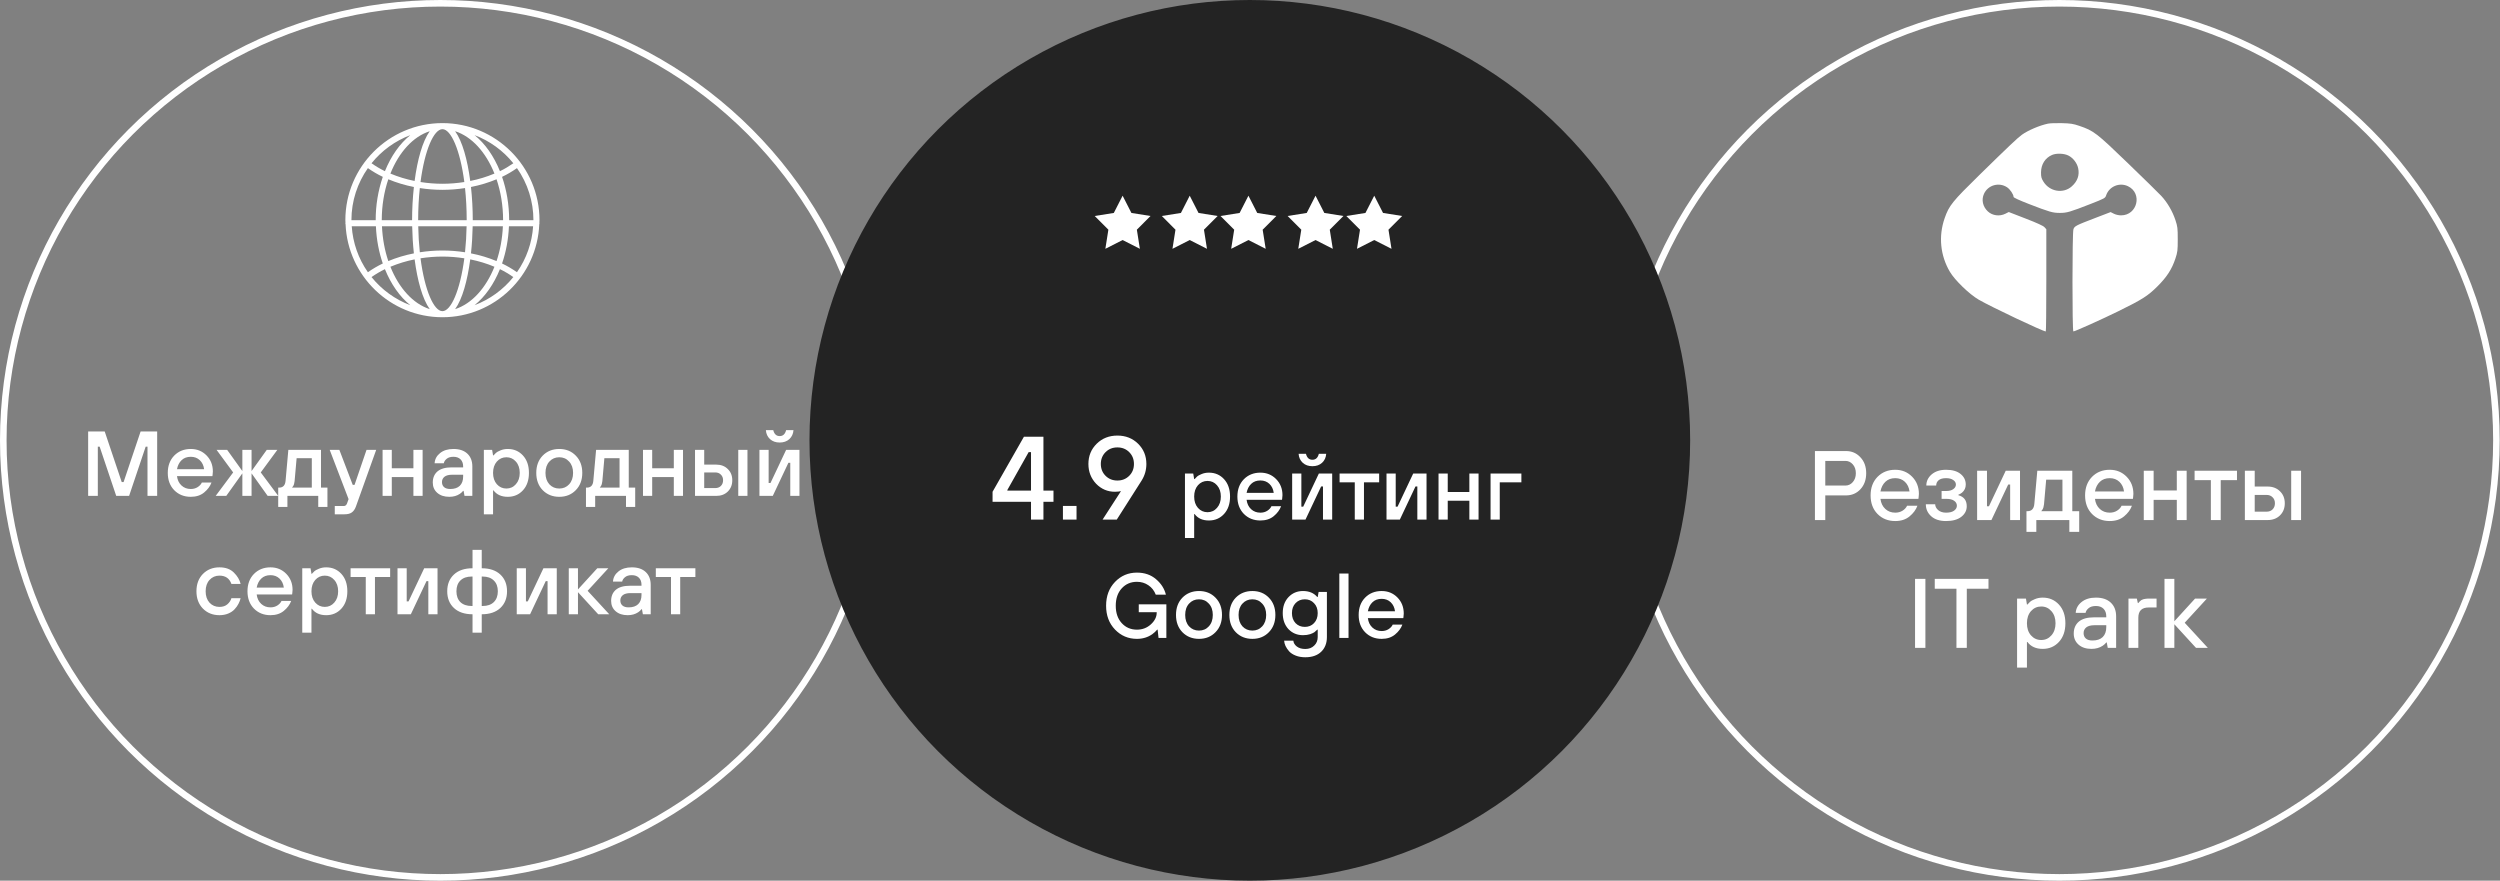
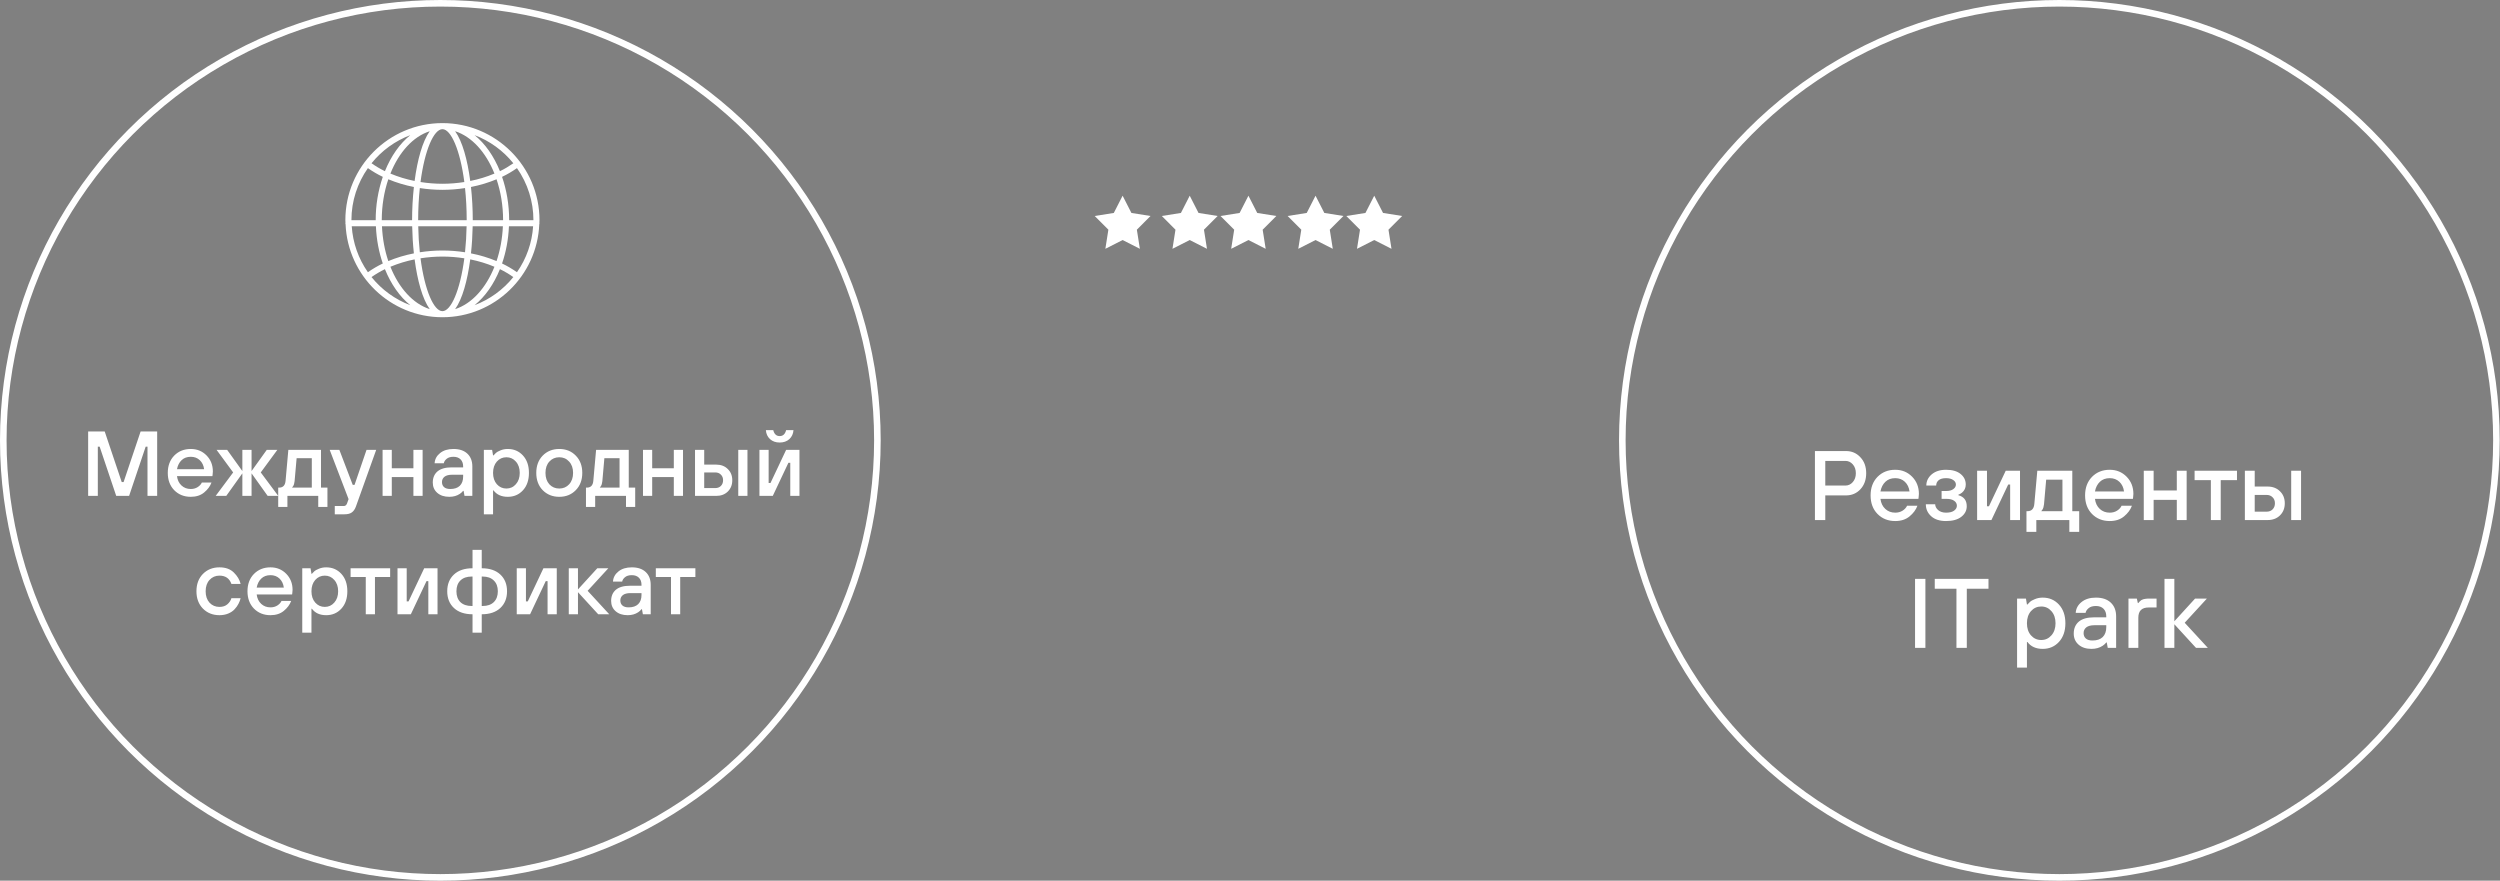
<svg xmlns="http://www.w3.org/2000/svg" width="528" height="186" viewBox="0 0 528 186" fill="none">
  <rect x="0" y="0" width="528" height="186" fill="#808080" stroke="none" />
  <circle cx="93" cy="93" r="92.306" stroke="white" stroke-width="1.388" />
  <circle cx="434.94" cy="93" r="92.306" stroke="white" stroke-width="1.388" />
-   <circle cx="263.962" cy="93" r="92.306" fill="#232323" stroke="#232323" stroke-width="1.388" />
  <path d="M385.499 102.549H389.768C390.364 102.549 390.878 102.306 391.308 101.82C391.739 101.334 391.954 100.709 391.954 99.946C391.954 99.183 391.739 98.558 391.308 98.072C390.878 97.586 390.364 97.343 389.768 97.343H385.499V102.549ZM383.313 109.836V95.261H389.872C391.093 95.261 392.106 95.698 392.911 96.573C393.73 97.433 394.14 98.558 394.14 99.946C394.14 101.334 393.73 102.465 392.911 103.34C392.106 104.2 391.093 104.631 389.872 104.631H385.499V109.836H383.313ZM397.151 103.798H403.293C403.182 102.951 402.856 102.271 402.314 101.757C401.773 101.244 401.093 100.987 400.274 100.987C399.413 100.987 398.719 101.244 398.192 101.757C397.664 102.257 397.317 102.937 397.151 103.798ZM402.772 106.817H404.959C404.653 107.65 404.098 108.399 403.293 109.065C402.502 109.718 401.495 110.044 400.274 110.044C398.761 110.044 397.512 109.544 396.526 108.545C395.555 107.546 395.069 106.241 395.069 104.631C395.069 103.02 395.555 101.716 396.526 100.716C397.512 99.717 398.761 99.217 400.274 99.217C401.69 99.217 402.877 99.703 403.834 100.675C404.792 101.646 405.271 102.861 405.271 104.318C405.271 104.443 405.25 104.693 405.209 105.068L405.167 105.359H397.151C397.262 106.248 397.602 106.956 398.171 107.483C398.74 108.011 399.441 108.274 400.274 108.274C400.857 108.274 401.371 108.135 401.815 107.858C402.273 107.566 402.592 107.219 402.772 106.817ZM406.735 106.504H408.713C408.713 106.949 408.921 107.358 409.338 107.733C409.768 108.094 410.323 108.274 411.003 108.274C411.739 108.274 412.301 108.135 412.69 107.858C413.092 107.566 413.294 107.219 413.294 106.817C413.294 106.386 413.106 106.039 412.731 105.776C412.357 105.498 411.815 105.359 411.107 105.359H410.066V103.694H411.107C411.704 103.694 412.183 103.562 412.544 103.298C412.905 103.034 413.085 102.715 413.085 102.34C413.085 101.952 412.898 101.632 412.523 101.383C412.162 101.119 411.656 100.987 411.003 100.987C410.309 100.987 409.789 101.133 409.442 101.424C409.095 101.716 408.921 102.09 408.921 102.549H406.839C406.839 101.632 407.214 100.848 407.963 100.196C408.727 99.543 409.74 99.217 411.003 99.217C412.322 99.217 413.342 99.509 414.064 100.092C414.8 100.675 415.167 101.424 415.167 102.34C415.167 103.034 414.904 103.603 414.376 104.048C414.154 104.228 413.897 104.374 413.606 104.485V104.589C414.786 104.908 415.376 105.686 415.376 106.921C415.376 107.809 414.994 108.552 414.23 109.149C413.467 109.746 412.391 110.044 411.003 110.044C409.657 110.044 408.609 109.704 407.859 109.024C407.11 108.344 406.735 107.504 406.735 106.504ZM417.569 109.836V99.425H419.651V106.921H420.068L423.607 99.425H426.626V109.836H424.544V102.34H424.128L420.588 109.836H417.569ZM427.989 112.334V107.962H428.197C429.085 107.962 429.571 107.441 429.654 106.4L430.279 99.425H437.67V107.962H439.128V112.334H437.046V109.836H430.071V112.334H427.989ZM431.112 107.962H435.588V101.299H432.153L431.695 106.504C431.639 107.004 431.528 107.379 431.362 107.629C431.292 107.754 431.209 107.865 431.112 107.962ZM442.453 103.798H448.595C448.484 102.951 448.157 102.271 447.616 101.757C447.075 101.244 446.395 100.987 445.576 100.987C444.715 100.987 444.021 101.244 443.494 101.757C442.966 102.257 442.619 102.937 442.453 103.798ZM448.074 106.817H450.26C449.955 107.65 449.4 108.399 448.595 109.065C447.804 109.718 446.797 110.044 445.576 110.044C444.063 110.044 442.813 109.544 441.828 108.545C440.856 107.546 440.37 106.241 440.37 104.631C440.37 103.02 440.856 101.716 441.828 100.716C442.813 99.717 444.063 99.217 445.576 99.217C446.991 99.217 448.178 99.703 449.136 100.675C450.094 101.646 450.573 102.861 450.573 104.318C450.573 104.443 450.552 104.693 450.51 105.068L450.469 105.359H442.453C442.564 106.248 442.904 106.956 443.473 107.483C444.042 108.011 444.743 108.274 445.576 108.274C446.159 108.274 446.672 108.135 447.116 107.858C447.574 107.566 447.894 107.219 448.074 106.817ZM452.765 109.836V99.425H454.847V103.59H459.74V99.425H461.822V109.836H459.74V105.568H454.847V109.836H452.765ZM466.933 109.836V101.403H463.497V99.425H472.45V101.403H469.015V109.836H466.933ZM483.901 109.836V99.425H485.983V109.836H483.901ZM474.115 109.836V99.425H476.197V102.757H478.904C479.986 102.757 480.861 103.09 481.527 103.756C482.207 104.409 482.547 105.255 482.547 106.296C482.547 107.337 482.207 108.191 481.527 108.857C480.861 109.51 479.986 109.836 478.904 109.836H474.115ZM476.197 108.066H478.696C479.223 108.066 479.646 107.906 479.966 107.587C480.299 107.254 480.465 106.824 480.465 106.296C480.465 105.769 480.299 105.345 479.966 105.026C479.646 104.693 479.223 104.526 478.696 104.526H476.197V108.066ZM404.459 136.836V122.261H406.645V136.836H404.459ZM413.202 136.836V124.343H408.621V122.261H419.968V124.343H415.388V136.836H413.202ZM426.007 141V126.425H427.881L428.089 127.675H428.193C428.416 127.425 428.603 127.23 428.756 127.092C428.908 126.939 429.235 126.759 429.734 126.55C430.248 126.328 430.81 126.217 431.421 126.217C432.809 126.217 433.954 126.71 434.856 127.695C435.758 128.681 436.21 129.993 436.21 131.631C436.21 133.269 435.758 134.58 434.856 135.566C433.954 136.551 432.809 137.044 431.421 137.044C429.991 137.044 428.915 136.558 428.193 135.587H428.089V141H426.007ZM428.943 134.192C429.526 134.844 430.248 135.17 431.108 135.17C431.969 135.17 432.684 134.844 433.253 134.192C433.836 133.539 434.127 132.686 434.127 131.631C434.127 130.576 433.836 129.722 433.253 129.07C432.684 128.417 431.969 128.091 431.108 128.091C430.248 128.091 429.526 128.417 428.943 129.07C428.374 129.722 428.089 130.576 428.089 131.631C428.089 132.686 428.374 133.539 428.943 134.192ZM445.157 136.836L444.949 135.691H444.845C444.636 135.954 444.386 136.183 444.095 136.378C443.429 136.822 442.637 137.044 441.721 137.044C440.583 137.044 439.674 136.746 438.994 136.149C438.314 135.552 437.974 134.775 437.974 133.817C437.974 132.748 438.328 131.908 439.035 131.297C439.757 130.687 440.826 130.381 442.242 130.381H444.845V130.173C444.845 129.493 444.65 128.959 444.262 128.57C443.873 128.181 443.338 127.987 442.658 127.987C441.992 127.987 441.478 128.14 441.118 128.445C440.757 128.736 440.542 129.07 440.472 129.444H438.39C438.446 128.528 438.855 127.765 439.618 127.154C440.382 126.529 441.395 126.217 442.658 126.217C444.005 126.217 445.053 126.571 445.802 127.279C446.552 127.987 446.927 128.952 446.927 130.173V136.836H445.157ZM444.845 132.463V132.047H442.346C441.583 132.047 441.007 132.2 440.618 132.505C440.243 132.81 440.056 133.213 440.056 133.713C440.056 134.199 440.215 134.58 440.535 134.858C440.854 135.135 441.319 135.274 441.93 135.274C442.873 135.274 443.595 135.031 444.095 134.546C444.595 134.046 444.845 133.352 444.845 132.463ZM449.532 136.836V126.425H451.302L451.51 127.362H451.615C451.628 127.348 451.67 127.3 451.739 127.217C451.823 127.133 451.871 127.078 451.885 127.05C451.913 127.022 451.969 126.974 452.052 126.904C452.135 126.821 452.204 126.765 452.26 126.738C452.316 126.71 452.392 126.675 452.489 126.634C452.586 126.578 452.683 126.543 452.781 126.529C452.892 126.502 453.016 126.481 453.155 126.467C453.294 126.439 453.44 126.425 453.593 126.425H455.466V128.299H453.801C452.343 128.299 451.615 129.021 451.615 130.465V136.836H449.532ZM457.139 136.836V122.261H459.221V131.214L463.594 126.425H466.092L461.408 131.526L466.301 136.836H463.802L459.221 131.839V136.836H457.139Z" fill="white" />
  <path d="M18.618 104.733V91.13H22.116L25.711 101.818H26.1L29.695 91.13H33.193V104.733H31.152V94.337H30.764L27.266 104.733H24.545L21.047 94.337H20.659V104.733H18.618ZM37.379 99.098H43.111C43.008 98.308 42.703 97.673 42.198 97.193C41.693 96.714 41.058 96.474 40.293 96.474C39.49 96.474 38.842 96.714 38.35 97.193C37.858 97.66 37.534 98.295 37.379 99.098ZM42.625 101.916H44.666C44.381 102.693 43.863 103.393 43.111 104.014C42.373 104.623 41.434 104.928 40.293 104.928C38.881 104.928 37.715 104.461 36.795 103.529C35.889 102.596 35.435 101.378 35.435 99.875C35.435 98.372 35.889 97.155 36.795 96.222C37.715 95.289 38.881 94.823 40.293 94.823C41.615 94.823 42.722 95.276 43.616 96.183C44.51 97.09 44.957 98.223 44.957 99.584C44.957 99.7 44.938 99.933 44.899 100.283L44.86 100.555H37.379C37.482 101.384 37.8 102.045 38.331 102.537C38.862 103.03 39.516 103.276 40.293 103.276C40.837 103.276 41.317 103.146 41.731 102.887C42.159 102.615 42.457 102.291 42.625 101.916ZM45.551 104.733L49.243 99.778L45.745 95.017H47.98L51.186 99.487V95.017H53.13V99.487L56.336 95.017H58.571L55.073 99.778L58.765 104.733H56.531L53.13 99.972V104.733H51.186V99.972L47.786 104.733H45.551ZM58.759 107.065V102.984H58.953C59.783 102.984 60.236 102.499 60.314 101.527L60.897 95.017H67.795V102.984H69.156V107.065H67.213V104.733H60.703V107.065H58.759ZM61.674 102.984H65.852V96.766H62.646L62.218 101.624C62.166 102.091 62.063 102.44 61.907 102.673C61.843 102.79 61.765 102.894 61.674 102.984ZM70.704 108.62V106.871H72.648C72.816 106.871 72.959 106.806 73.075 106.677C73.192 106.56 73.269 106.431 73.308 106.288L73.619 105.414L69.635 95.017H71.676L74.494 102.401H74.882L77.409 95.017H79.449L75.174 106.968C74.967 107.538 74.681 107.953 74.319 108.212C73.969 108.484 73.444 108.62 72.745 108.62H70.704ZM80.802 104.733V95.017H82.746V98.903H87.312V95.017H89.256V104.733H87.312V100.75H82.746V104.733H80.802ZM98.106 104.733L97.912 103.665H97.815C97.62 103.911 97.387 104.124 97.115 104.306C96.493 104.72 95.755 104.928 94.9 104.928C93.837 104.928 92.989 104.649 92.354 104.092C91.719 103.535 91.402 102.81 91.402 101.916C91.402 100.918 91.732 100.134 92.393 99.564C93.067 98.994 94.064 98.709 95.385 98.709H97.815V98.515C97.815 97.88 97.633 97.381 97.27 97.019C96.908 96.656 96.409 96.474 95.774 96.474C95.152 96.474 94.673 96.617 94.336 96.902C93.999 97.174 93.799 97.485 93.734 97.835H91.79C91.842 96.98 92.224 96.267 92.937 95.697C93.65 95.114 94.595 94.823 95.774 94.823C97.031 94.823 98.009 95.153 98.709 95.814C99.408 96.474 99.758 97.375 99.758 98.515V104.733H98.106ZM97.815 100.652V100.264H95.483C94.77 100.264 94.233 100.406 93.87 100.691C93.52 100.976 93.345 101.352 93.345 101.818C93.345 102.272 93.494 102.628 93.792 102.887C94.09 103.146 94.524 103.276 95.094 103.276C95.975 103.276 96.649 103.049 97.115 102.596C97.581 102.129 97.815 101.482 97.815 100.652ZM102.19 108.62V95.017H103.939L104.133 96.183H104.23C104.438 95.95 104.613 95.768 104.755 95.639C104.898 95.496 105.202 95.328 105.669 95.133C106.148 94.926 106.673 94.823 107.243 94.823C108.538 94.823 109.607 95.282 110.449 96.202C111.291 97.122 111.712 98.346 111.712 99.875C111.712 101.404 111.291 102.628 110.449 103.548C109.607 104.468 108.538 104.928 107.243 104.928C105.908 104.928 104.904 104.474 104.23 103.567H104.133V108.62H102.19ZM104.93 102.265C105.474 102.874 106.148 103.179 106.951 103.179C107.754 103.179 108.422 102.874 108.953 102.265C109.497 101.657 109.769 100.86 109.769 99.875C109.769 98.891 109.497 98.094 108.953 97.485C108.422 96.876 107.754 96.572 106.951 96.572C106.148 96.572 105.474 96.876 104.93 97.485C104.399 98.094 104.133 98.891 104.133 99.875C104.133 100.86 104.399 101.657 104.93 102.265ZM116.021 102.285C116.578 102.881 117.278 103.179 118.12 103.179C118.962 103.179 119.655 102.881 120.199 102.285C120.756 101.676 121.035 100.873 121.035 99.875C121.035 98.878 120.756 98.081 120.199 97.485C119.655 96.876 118.962 96.572 118.12 96.572C117.278 96.572 116.578 96.876 116.021 97.485C115.477 98.081 115.205 98.878 115.205 99.875C115.205 100.873 115.477 101.676 116.021 102.285ZM121.598 103.529C120.691 104.461 119.532 104.928 118.12 104.928C116.708 104.928 115.542 104.461 114.622 103.529C113.715 102.596 113.261 101.378 113.261 99.875C113.261 98.372 113.715 97.155 114.622 96.222C115.542 95.289 116.708 94.823 118.12 94.823C119.532 94.823 120.691 95.289 121.598 96.222C122.518 97.155 122.978 98.372 122.978 99.875C122.978 101.378 122.518 102.596 121.598 103.529ZM123.757 107.065V102.984H123.951C124.78 102.984 125.234 102.499 125.311 101.527L125.894 95.017H132.793V102.984H134.153V107.065H132.21V104.733H125.7V107.065H123.757ZM126.672 102.984H130.85V96.766H127.643L127.216 101.624C127.164 102.091 127.06 102.44 126.905 102.673C126.84 102.79 126.762 102.894 126.672 102.984ZM135.799 104.733V95.017H137.742V98.903H142.309V95.017H144.252V104.733H142.309V100.75H137.742V104.733H135.799ZM155.92 104.733V95.017H157.864V104.733H155.92ZM146.787 104.733V95.017H148.73V98.126H151.256C152.267 98.126 153.083 98.437 153.705 99.059C154.34 99.668 154.657 100.458 154.657 101.43C154.657 102.401 154.34 103.198 153.705 103.82C153.083 104.429 152.267 104.733 151.256 104.733H146.787ZM148.73 103.082H151.062C151.554 103.082 151.95 102.933 152.248 102.635C152.558 102.324 152.714 101.922 152.714 101.43C152.714 100.937 152.558 100.542 152.248 100.244C151.95 99.933 151.554 99.778 151.062 99.778H148.73V103.082ZM160.394 104.733V95.017H162.337V102.013H162.726L166.029 95.017H168.847V104.733H166.904V97.737H166.515L163.211 104.733H160.394ZM161.754 90.839H163.309C163.516 91.681 163.969 92.102 164.669 92.102C165.368 92.102 165.822 91.681 166.029 90.839H167.584C167.532 91.616 167.24 92.251 166.709 92.743C166.178 93.223 165.498 93.462 164.669 93.462C163.84 93.462 163.16 93.223 162.628 92.743C162.097 92.251 161.806 91.616 161.754 90.839ZM48.873 126.333H50.817C50.726 126.734 50.577 127.129 50.37 127.518C50.175 127.907 49.903 128.289 49.554 128.665C49.217 129.04 48.77 129.345 48.213 129.578C47.656 129.811 47.034 129.928 46.347 129.928C44.935 129.928 43.769 129.461 42.849 128.529C41.942 127.596 41.489 126.378 41.489 124.875C41.489 123.372 41.942 122.155 42.849 121.222C43.769 120.289 44.935 119.823 46.347 119.823C47.643 119.823 48.66 120.192 49.398 120.93C50.137 121.656 50.609 122.453 50.817 123.321H48.873C48.459 122.155 47.617 121.572 46.347 121.572C45.505 121.572 44.806 121.876 44.248 122.485C43.704 123.081 43.432 123.878 43.432 124.875C43.432 125.873 43.704 126.676 44.248 127.285C44.806 127.881 45.505 128.179 46.347 128.179C47.047 128.179 47.61 127.991 48.038 127.615C48.465 127.239 48.744 126.812 48.873 126.333ZM54.211 124.098H59.944C59.84 123.308 59.536 122.673 59.031 122.193C58.526 121.714 57.891 121.474 57.126 121.474C56.323 121.474 55.675 121.714 55.183 122.193C54.691 122.66 54.367 123.295 54.211 124.098ZM59.458 126.916H61.499C61.214 127.693 60.696 128.393 59.944 129.014C59.206 129.623 58.266 129.928 57.126 129.928C55.714 129.928 54.548 129.461 53.628 128.529C52.722 127.596 52.268 126.378 52.268 124.875C52.268 123.372 52.722 122.155 53.628 121.222C54.548 120.289 55.714 119.823 57.126 119.823C58.448 119.823 59.556 120.276 60.449 121.183C61.343 122.09 61.79 123.223 61.79 124.584C61.79 124.7 61.771 124.933 61.732 125.283L61.693 125.555H54.211C54.315 126.384 54.633 127.045 55.164 127.537C55.695 128.03 56.349 128.276 57.126 128.276C57.67 128.276 58.15 128.146 58.564 127.887C58.992 127.615 59.29 127.291 59.458 126.916ZM63.837 133.62V120.017H65.586L65.78 121.183H65.877C66.085 120.95 66.259 120.768 66.402 120.639C66.544 120.496 66.849 120.328 67.315 120.134C67.795 119.926 68.319 119.823 68.889 119.823C70.185 119.823 71.254 120.283 72.096 121.202C72.938 122.122 73.359 123.346 73.359 124.875C73.359 126.404 72.938 127.628 72.096 128.548C71.254 129.468 70.185 129.928 68.889 129.928C67.555 129.928 66.551 129.474 65.877 128.567H65.78V133.62H63.837ZM66.577 127.265C67.121 127.874 67.795 128.179 68.598 128.179C69.401 128.179 70.068 127.874 70.599 127.265C71.144 126.657 71.416 125.86 71.416 124.875C71.416 123.891 71.144 123.094 70.599 122.485C70.068 121.876 69.401 121.572 68.598 121.572C67.795 121.572 67.121 121.876 66.577 122.485C66.046 123.094 65.78 123.891 65.78 124.875C65.78 125.86 66.046 126.657 66.577 127.265ZM77.249 129.733V121.863H74.043V120.017H82.399V121.863H79.192V129.733H77.249ZM83.953 129.733V120.017H85.896V127.013H86.285L89.588 120.017H92.406V129.733H90.463V122.738H90.074L86.77 129.733H83.953ZM99.799 133.62V129.733C98.128 129.733 96.819 129.293 95.874 128.412C94.928 127.531 94.455 126.352 94.455 124.875C94.455 123.398 94.928 122.219 95.874 121.338C96.819 120.457 98.128 120.017 99.799 120.017V116.13H101.742V120.017C103.413 120.017 104.722 120.457 105.668 121.338C106.613 122.219 107.086 123.398 107.086 124.875C107.086 126.352 106.613 127.531 105.668 128.412C104.722 129.293 103.413 129.733 101.742 129.733V133.62H99.799ZM99.605 127.984H99.799V121.766H99.605C98.594 121.766 97.804 122.044 97.234 122.602C96.677 123.146 96.398 123.904 96.398 124.875C96.398 125.847 96.677 126.611 97.234 127.168C97.804 127.712 98.594 127.984 99.605 127.984ZM101.742 127.984H101.936C102.947 127.984 103.731 127.712 104.288 127.168C104.858 126.611 105.143 125.847 105.143 124.875C105.143 123.904 104.858 123.146 104.288 122.602C103.731 122.044 102.947 121.766 101.936 121.766H101.742V127.984ZM109.136 129.733V120.017H111.079V127.013H111.468L114.771 120.017H117.589V129.733H115.646V122.738H115.257L111.954 129.733H109.136ZM120.124 129.733V120.017H122.067V124.487L126.148 120.017H128.48L124.107 124.778L128.674 129.733H126.342L122.067 125.069V129.733H120.124ZM135.776 129.733L135.582 128.665H135.485C135.29 128.911 135.057 129.124 134.785 129.306C134.163 129.72 133.425 129.928 132.57 129.928C131.507 129.928 130.659 129.649 130.024 129.092C129.389 128.535 129.072 127.81 129.072 126.916C129.072 125.918 129.402 125.134 130.063 124.564C130.737 123.994 131.734 123.709 133.056 123.709H135.485V123.515C135.485 122.88 135.303 122.381 134.941 122.019C134.578 121.656 134.079 121.474 133.444 121.474C132.822 121.474 132.343 121.617 132.006 121.902C131.669 122.174 131.469 122.485 131.404 122.835H129.461C129.512 121.98 129.895 121.267 130.607 120.697C131.32 120.114 132.265 119.823 133.444 119.823C134.701 119.823 135.679 120.153 136.379 120.814C137.078 121.474 137.428 122.375 137.428 123.515V129.733H135.776ZM135.485 125.652V125.264H133.153C132.44 125.264 131.903 125.406 131.54 125.691C131.19 125.976 131.015 126.352 131.015 126.818C131.015 127.272 131.164 127.628 131.462 127.887C131.76 128.146 132.194 128.276 132.764 128.276C133.645 128.276 134.319 128.049 134.785 127.596C135.252 127.129 135.485 126.482 135.485 125.652ZM141.715 129.733V121.863H138.509V120.017H146.865V121.863H143.659V129.733H141.715Z" fill="white" />
-   <path d="M209.629 105.986V103.862L216.25 92.244H220.373V103.612H222.496V105.986H220.373V109.733H217.749V105.986H209.629ZM212.752 103.612H217.749V95.492H217.25L212.752 103.487V103.612ZM224.49 109.733V106.86H227.364V109.733H224.49ZM233.494 100.489C234.16 101.155 234.993 101.488 235.992 101.488C236.992 101.488 237.825 101.155 238.491 100.489C239.157 99.823 239.49 98.99 239.49 97.99C239.49 96.991 239.157 96.158 238.491 95.492C237.825 94.826 236.992 94.493 235.992 94.493C234.993 94.493 234.16 94.826 233.494 95.492C232.828 96.158 232.494 96.991 232.494 97.99C232.494 98.99 232.828 99.823 233.494 100.489ZM232.869 109.733L236.742 103.737H236.617L236.292 103.812C236.026 103.845 235.759 103.862 235.493 103.862C233.927 103.862 232.594 103.296 231.495 102.163C230.412 101.014 229.871 99.623 229.871 97.99C229.871 96.291 230.454 94.867 231.62 93.718C232.786 92.569 234.243 91.994 235.992 91.994C237.741 91.994 239.199 92.569 240.365 93.718C241.531 94.867 242.114 96.291 242.114 97.99C242.114 99.256 241.781 100.422 241.114 101.488L235.867 109.733H232.869ZM250.264 113.62V100.017H252.013L252.208 101.183H252.305C252.512 100.95 252.687 100.768 252.829 100.639C252.972 100.496 253.276 100.328 253.743 100.134C254.222 99.926 254.747 99.823 255.317 99.823C256.612 99.823 257.681 100.283 258.523 101.202C259.365 102.122 259.786 103.346 259.786 104.875C259.786 106.404 259.365 107.628 258.523 108.548C257.681 109.468 256.612 109.928 255.317 109.928C253.982 109.928 252.978 109.474 252.305 108.567H252.208V113.62H250.264ZM253.004 107.265C253.548 107.874 254.222 108.179 255.025 108.179C255.829 108.179 256.496 107.874 257.027 107.265C257.571 106.657 257.843 105.86 257.843 104.875C257.843 103.891 257.571 103.094 257.027 102.485C256.496 101.876 255.829 101.572 255.025 101.572C254.222 101.572 253.548 101.876 253.004 102.485C252.473 103.094 252.208 103.891 252.208 104.875C252.208 105.86 252.473 106.657 253.004 107.265ZM263.279 104.098H269.012C268.908 103.308 268.604 102.673 268.098 102.193C267.593 101.714 266.958 101.474 266.194 101.474C265.391 101.474 264.743 101.714 264.251 102.193C263.758 102.66 263.434 103.295 263.279 104.098ZM268.526 106.916H270.566C270.281 107.693 269.763 108.393 269.012 109.014C268.273 109.623 267.334 109.928 266.194 109.928C264.782 109.928 263.616 109.461 262.696 108.529C261.789 107.596 261.336 106.378 261.336 104.875C261.336 103.372 261.789 102.155 262.696 101.222C263.616 100.289 264.782 99.823 266.194 99.823C267.515 99.823 268.623 100.276 269.517 101.183C270.411 102.09 270.858 103.223 270.858 104.584C270.858 104.7 270.838 104.933 270.799 105.283L270.761 105.555H263.279C263.383 106.384 263.7 107.045 264.231 107.537C264.762 108.03 265.417 108.276 266.194 108.276C266.738 108.276 267.217 108.146 267.632 107.887C268.059 107.615 268.357 107.291 268.526 106.916ZM272.904 109.733V100.017H274.848V107.013H275.236L278.54 100.017H281.358V109.733H279.414V102.738H279.026L275.722 109.733H272.904ZM274.265 95.839H275.819C276.026 96.681 276.48 97.102 277.179 97.102C277.879 97.102 278.333 96.681 278.54 95.839H280.094C280.043 96.616 279.751 97.251 279.22 97.743C278.689 98.223 278.009 98.462 277.179 98.462C276.35 98.462 275.67 98.223 275.139 97.743C274.608 97.251 274.316 96.616 274.265 95.839ZM286.127 109.733V101.863H282.921V100.017H291.277V101.863H288.07V109.733H286.127ZM292.831 109.733V100.017H294.774V107.013H295.162L298.466 100.017H301.284V109.733H299.341V102.738H298.952L295.648 109.733H292.831ZM303.818 109.733V100.017H305.762V103.904H310.328V100.017H312.272V109.733H310.328V105.75H305.762V109.733H303.818ZM314.806 109.733V100.017H321.316V101.863H316.75V109.733H314.806ZM244.685 134.733L244.49 132.984H244.393C244.121 133.321 243.771 133.645 243.344 133.956C242.411 134.604 241.336 134.928 240.118 134.928C238.291 134.928 236.75 134.273 235.493 132.965C234.236 131.657 233.608 129.979 233.608 127.932C233.608 125.885 234.236 124.207 235.493 122.899C236.75 121.59 238.291 120.936 240.118 120.936C241.724 120.936 243.065 121.396 244.141 122.316C245.229 123.236 245.928 124.33 246.239 125.6H244.102C243.765 124.732 243.24 124.065 242.528 123.598C241.828 123.119 241.025 122.879 240.118 122.879C238.822 122.879 237.754 123.339 236.912 124.259C236.069 125.179 235.648 126.403 235.648 127.932C235.648 129.461 236.069 130.685 236.912 131.605C237.754 132.525 238.822 132.984 240.118 132.984C241.258 132.984 242.236 132.615 243.052 131.877C243.881 131.125 244.296 130.296 244.296 129.389V129.292H240.507V127.64H246.336V134.733H244.685ZM251.13 132.285C251.687 132.881 252.386 133.179 253.228 133.179C254.07 133.179 254.763 132.881 255.308 132.285C255.865 131.676 256.143 130.873 256.143 129.875C256.143 128.878 255.865 128.081 255.308 127.485C254.763 126.876 254.07 126.572 253.228 126.572C252.386 126.572 251.687 126.876 251.13 127.485C250.585 128.081 250.313 128.878 250.313 129.875C250.313 130.873 250.585 131.676 251.13 132.285ZM256.707 133.529C255.8 134.461 254.64 134.928 253.228 134.928C251.816 134.928 250.65 134.461 249.73 133.529C248.823 132.596 248.37 131.378 248.37 129.875C248.37 128.372 248.823 127.155 249.73 126.222C250.65 125.289 251.816 124.823 253.228 124.823C254.64 124.823 255.8 125.289 256.707 126.222C257.627 127.155 258.086 128.372 258.086 129.875C258.086 131.378 257.627 132.596 256.707 133.529ZM262.402 132.285C262.959 132.881 263.659 133.179 264.501 133.179C265.343 133.179 266.036 132.881 266.58 132.285C267.137 131.676 267.416 130.873 267.416 129.875C267.416 128.878 267.137 128.081 266.58 127.485C266.036 126.876 265.343 126.572 264.501 126.572C263.659 126.572 262.959 126.876 262.402 127.485C261.858 128.081 261.586 128.878 261.586 129.875C261.586 130.873 261.858 131.676 262.402 132.285ZM267.979 133.529C267.072 134.461 265.913 134.928 264.501 134.928C263.089 134.928 261.923 134.461 261.003 133.529C260.096 132.596 259.643 131.378 259.643 129.875C259.643 128.372 260.096 127.155 261.003 126.222C261.923 125.289 263.089 124.823 264.501 124.823C265.913 124.823 267.072 125.289 267.979 126.222C268.899 127.155 269.359 128.372 269.359 129.875C269.359 131.378 268.899 132.596 267.979 133.529ZM273.616 131.605C274.135 132.136 274.789 132.401 275.579 132.401C276.369 132.401 277.017 132.136 277.522 131.605C278.041 131.061 278.3 130.355 278.3 129.487C278.3 128.619 278.041 127.919 277.522 127.388C277.017 126.844 276.369 126.572 275.579 126.572C274.789 126.572 274.135 126.844 273.616 127.388C273.111 127.919 272.858 128.619 272.858 129.487C272.858 130.355 273.111 131.061 273.616 131.605ZM271.207 135.316H273.15C273.202 135.796 273.448 136.204 273.888 136.541C274.342 136.89 274.938 137.065 275.676 137.065C276.454 137.065 277.082 136.826 277.561 136.346C278.054 135.88 278.3 135.277 278.3 134.539V132.984H278.202C277.982 133.205 277.788 133.38 277.62 133.509C277.451 133.639 277.147 133.781 276.706 133.937C276.266 134.079 275.76 134.15 275.19 134.15C273.96 134.15 272.936 133.723 272.12 132.868C271.317 132 270.915 130.873 270.915 129.487C270.915 128.1 271.317 126.98 272.12 126.125C272.936 125.257 273.96 124.823 275.19 124.823C276.486 124.823 277.49 125.244 278.202 126.086H278.3L278.494 125.017H280.243V134.539C280.243 135.835 279.841 136.871 279.038 137.648C278.235 138.426 277.114 138.814 275.676 138.814C274.925 138.814 274.251 138.698 273.655 138.464C273.059 138.231 272.593 137.927 272.256 137.551C271.932 137.188 271.68 136.813 271.498 136.424C271.33 136.048 271.233 135.679 271.207 135.316ZM282.866 134.733V121.13H284.809V134.733H282.866ZM288.894 129.098H294.627C294.523 128.308 294.219 127.673 293.714 127.193C293.208 126.714 292.574 126.474 291.809 126.474C291.006 126.474 290.358 126.714 289.866 127.193C289.374 127.66 289.05 128.295 288.894 129.098ZM294.141 131.916H296.182C295.897 132.693 295.378 133.393 294.627 134.014C293.889 134.623 292.949 134.928 291.809 134.928C290.397 134.928 289.231 134.461 288.311 133.529C287.404 132.596 286.951 131.378 286.951 129.875C286.951 128.372 287.404 127.155 288.311 126.222C289.231 125.289 290.397 124.823 291.809 124.823C293.131 124.823 294.238 125.276 295.132 126.183C296.026 127.09 296.473 128.223 296.473 129.584C296.473 129.7 296.454 129.933 296.415 130.283L296.376 130.555H288.894C288.998 131.384 289.315 132.045 289.847 132.537C290.378 133.03 291.032 133.276 291.809 133.276C292.353 133.276 292.833 133.146 293.247 132.887C293.675 132.615 293.973 132.291 294.141 131.916Z" fill="white" />
  <path d="M237.096 41.333L238.955 44.975L242.993 45.617L240.104 48.511L240.741 52.549L237.096 50.695L233.452 52.549L234.089 48.511L231.2 45.617L235.238 44.975L237.096 41.333Z" fill="white" />
  <path d="M251.268 41.333L253.127 44.975L257.165 45.617L254.276 48.511L254.913 52.549L251.268 50.695L247.624 52.549L248.261 48.511L245.372 45.617L249.41 44.975L251.268 41.333Z" fill="white" />
  <path d="M263.668 41.333L265.526 44.975L269.564 45.617L266.675 48.511L267.312 52.549L263.668 50.695L260.024 52.549L260.661 48.511L257.771 45.617L261.809 44.975L263.668 41.333Z" fill="white" />
  <path d="M277.84 41.333L279.698 44.975L283.736 45.617L280.847 48.511L281.484 52.549L277.84 50.695L274.195 52.549L274.832 48.511L271.943 45.617L275.981 44.975L277.84 41.333Z" fill="white" />
  <path d="M290.24 41.333L292.099 44.975L296.137 45.617L293.247 48.511L293.884 52.549L290.24 50.695L286.596 52.549L287.233 48.511L284.343 45.617L288.381 44.975L290.24 41.333Z" fill="white" />
  <path d="M72.984 47.356C73.438 58.261 82.425 67 93.44 67C104.455 67 113.443 58.261 113.897 47.356C113.924 47.287 113.939 47.214 113.94 47.141C113.94 47.094 113.924 47.055 113.915 47.013C113.919 46.841 113.94 46.673 113.94 46.5C113.94 35.197 104.744 26 93.44 26C82.137 26 72.94 35.197 72.94 46.5C72.94 46.673 72.962 46.841 72.966 47.013C72.957 47.055 72.94 47.094 72.94 47.141C72.94 47.218 72.96 47.288 72.984 47.356ZM104.87 55.138C103.13 54.416 101.32 53.87 99.47 53.51C99.672 51.648 99.792 49.715 99.829 47.782H106.209C106.093 50.414 105.625 52.899 104.87 55.138ZM107.489 47.781H112.594C112.368 51.27 111.188 54.629 109.182 57.492C108.185 56.791 107.132 56.173 106.034 55.647C106.86 53.252 107.369 50.595 107.489 47.781ZM88.814 54.554C90.344 54.312 91.891 54.19 93.44 54.188C95.009 54.188 96.558 54.318 98.066 54.554C97.177 61.389 95.234 65.719 93.44 65.719C91.647 65.719 89.704 61.389 88.814 54.554ZM90.76 65.288C87.235 64.158 84.254 60.841 82.455 56.34C84.103 55.651 85.815 55.129 87.567 54.781C88.155 59.26 89.23 63.163 90.76 65.288ZM88.666 39.721C90.246 39.967 91.842 40.092 93.44 40.094C95.039 40.092 96.635 39.967 98.214 39.721C98.435 41.797 98.565 44.062 98.565 46.5H88.315C88.315 44.062 88.446 41.797 88.666 39.721ZM98.546 47.781C98.516 49.618 98.404 51.452 98.213 53.279C96.634 53.033 95.038 52.908 93.44 52.906C91.842 52.908 90.246 53.033 88.666 53.279C88.475 51.452 88.363 49.618 88.333 47.781H98.546ZM99.315 54.781C101.114 55.142 102.829 55.667 104.427 56.34C102.628 60.841 99.647 64.158 96.122 65.288C97.651 63.163 98.726 59.26 99.315 54.781ZM99.847 46.5C99.847 44.148 99.716 41.764 99.47 39.492C101.366 39.117 103.18 38.569 104.87 37.863C105.747 40.463 106.253 43.392 106.253 46.5H99.847ZM99.315 38.219C98.726 33.74 97.652 29.836 96.121 27.712C99.645 28.842 102.627 32.159 104.426 36.66C102.779 37.35 101.067 37.872 99.315 38.219ZM98.067 38.446C96.558 38.682 95.009 38.812 93.44 38.812C91.872 38.812 90.323 38.682 88.814 38.446C89.704 31.611 91.647 27.281 93.44 27.281C95.234 27.281 97.177 31.611 98.067 38.446ZM87.566 38.219C85.814 37.871 84.102 37.349 82.454 36.66C84.253 32.159 87.234 28.842 90.759 27.712C89.23 29.837 88.155 33.74 87.566 38.219ZM87.411 39.492C87.161 41.819 87.035 44.159 87.034 46.5H80.628C80.628 43.392 81.134 40.463 82.01 37.862C83.7 38.569 85.515 39.116 87.411 39.492ZM87.052 47.781C87.089 49.713 87.208 51.647 87.411 53.51C85.515 53.884 83.7 54.432 82.01 55.138C81.256 52.899 80.788 50.414 80.671 47.781H87.052ZM80.846 55.647C79.748 56.174 78.695 56.791 77.699 57.492C75.693 54.629 74.513 51.27 74.287 47.781H79.391C79.512 50.595 80.021 53.252 80.846 55.647ZM78.466 58.518C79.363 57.887 80.309 57.328 81.294 56.846C82.581 60.03 84.432 62.673 86.657 64.461C83.447 63.244 80.619 61.193 78.466 58.518ZM100.223 64.459C102.45 62.673 104.3 60.029 105.587 56.845C106.599 57.337 107.537 57.903 108.414 58.517C106.263 61.192 103.435 63.244 100.223 64.459ZM107.534 46.5C107.534 43.211 106.986 40.11 106.035 37.353C107.163 36.812 108.211 36.191 109.183 35.508C111.446 38.727 112.66 42.566 112.659 46.5H107.534ZM108.416 34.482C107.538 35.096 106.6 35.662 105.588 36.154C104.302 32.97 102.45 30.326 100.225 28.539C103.435 29.756 106.263 31.808 108.416 34.482ZM86.657 28.541C84.431 30.327 82.581 32.971 81.294 36.155C80.309 35.673 79.363 35.114 78.466 34.482C80.619 31.807 83.447 29.756 86.657 28.541ZM77.699 35.508C78.695 36.209 79.748 36.826 80.846 37.353C79.844 40.298 79.337 43.389 79.347 46.5H74.222C74.222 42.413 75.514 38.627 77.699 35.508Z" fill="white" />
-   <path fill-rule="evenodd" clip-rule="evenodd" d="M432.542 26.113C430.759 26.485 428.301 27.534 426.996 28.481C426.123 29.114 424.147 30.986 418.138 36.869C412.31 42.577 411.638 43.411 410.705 46.095C409.386 49.888 409.785 53.963 411.812 57.398C412.869 59.191 415.932 62.151 417.915 63.298C420.581 64.839 431.481 70 432.071 70C432.133 70 432.183 65.144 432.183 59.208V48.416L431.794 47.984C431.531 47.691 430.246 47.102 427.827 46.165L424.249 44.779L423.553 45.131C422.327 45.751 420.812 45.558 419.839 44.657C418.76 43.658 418.439 42.198 419.019 40.932C419.865 39.084 422.174 38.427 423.882 39.547C424.526 39.969 425.265 41.062 425.265 41.591C425.265 41.74 426.472 42.297 428.508 43.086C432.852 44.77 433.538 44.968 435.037 44.968C436.522 44.968 437.175 44.778 441.468 43.098C444.519 41.903 444.619 41.848 444.812 41.27C445.442 39.379 447.622 38.461 449.427 39.328C452.537 40.82 451.429 45.483 447.964 45.483C447.469 45.483 446.852 45.342 446.446 45.137L445.763 44.792L442.562 46.019C438.409 47.611 438.145 47.747 437.909 48.416C437.648 49.159 437.637 70 437.898 70C438.226 70 443.974 67.415 447.431 65.714C452.468 63.234 453.603 62.513 455.631 60.5C457.641 58.504 458.697 56.873 459.448 54.602C459.901 53.232 459.94 52.904 459.94 50.54C459.94 48.176 459.901 47.848 459.448 46.479C458.829 44.607 457.731 42.736 456.442 41.355C455.893 40.766 452.717 37.654 449.385 34.44C442.747 28.036 442.202 27.618 439.133 26.576C437.845 26.139 437.323 26.058 435.469 26.01C434.28 25.979 432.963 26.025 432.542 26.113ZM433.394 32.725C431.934 33.352 431.075 34.712 431.065 36.409C431.06 37.371 431.136 37.66 431.582 38.376C432.905 40.496 435.769 40.965 437.567 39.355C438.774 38.275 439.225 36.986 438.909 35.525C438.672 34.43 437.847 33.359 436.853 32.856C435.925 32.386 434.324 32.326 433.394 32.725Z" fill="white" />
</svg>